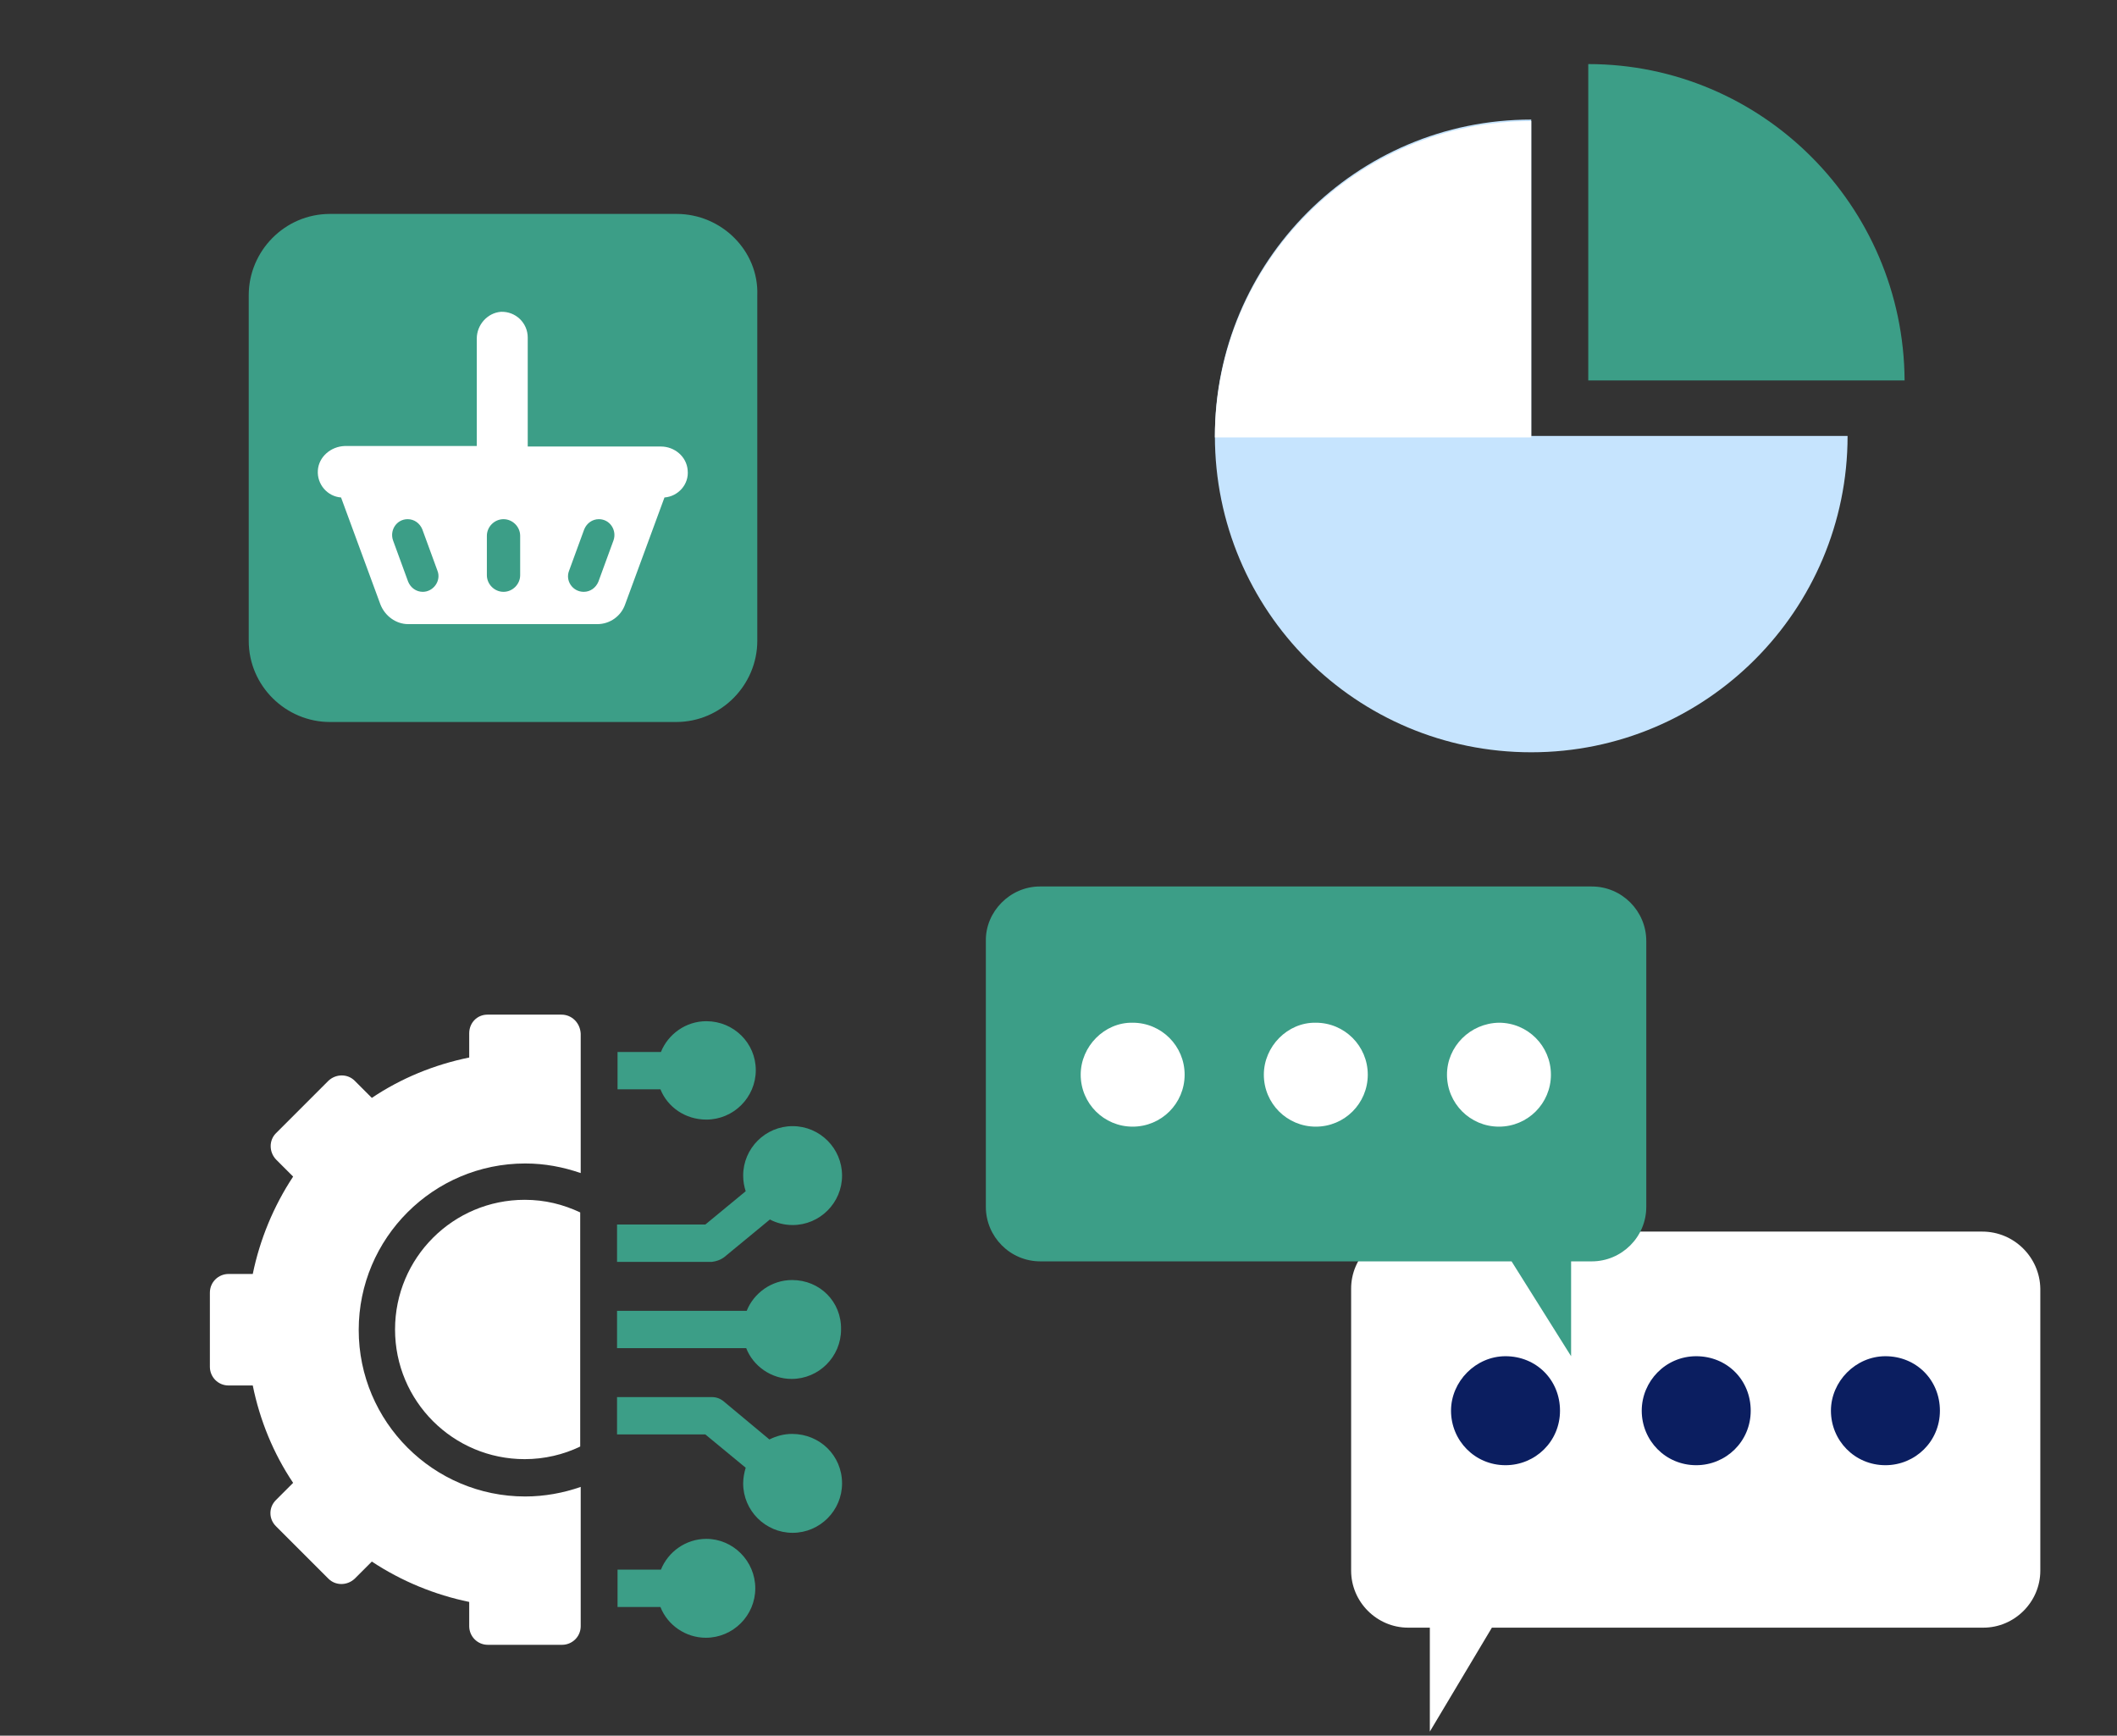
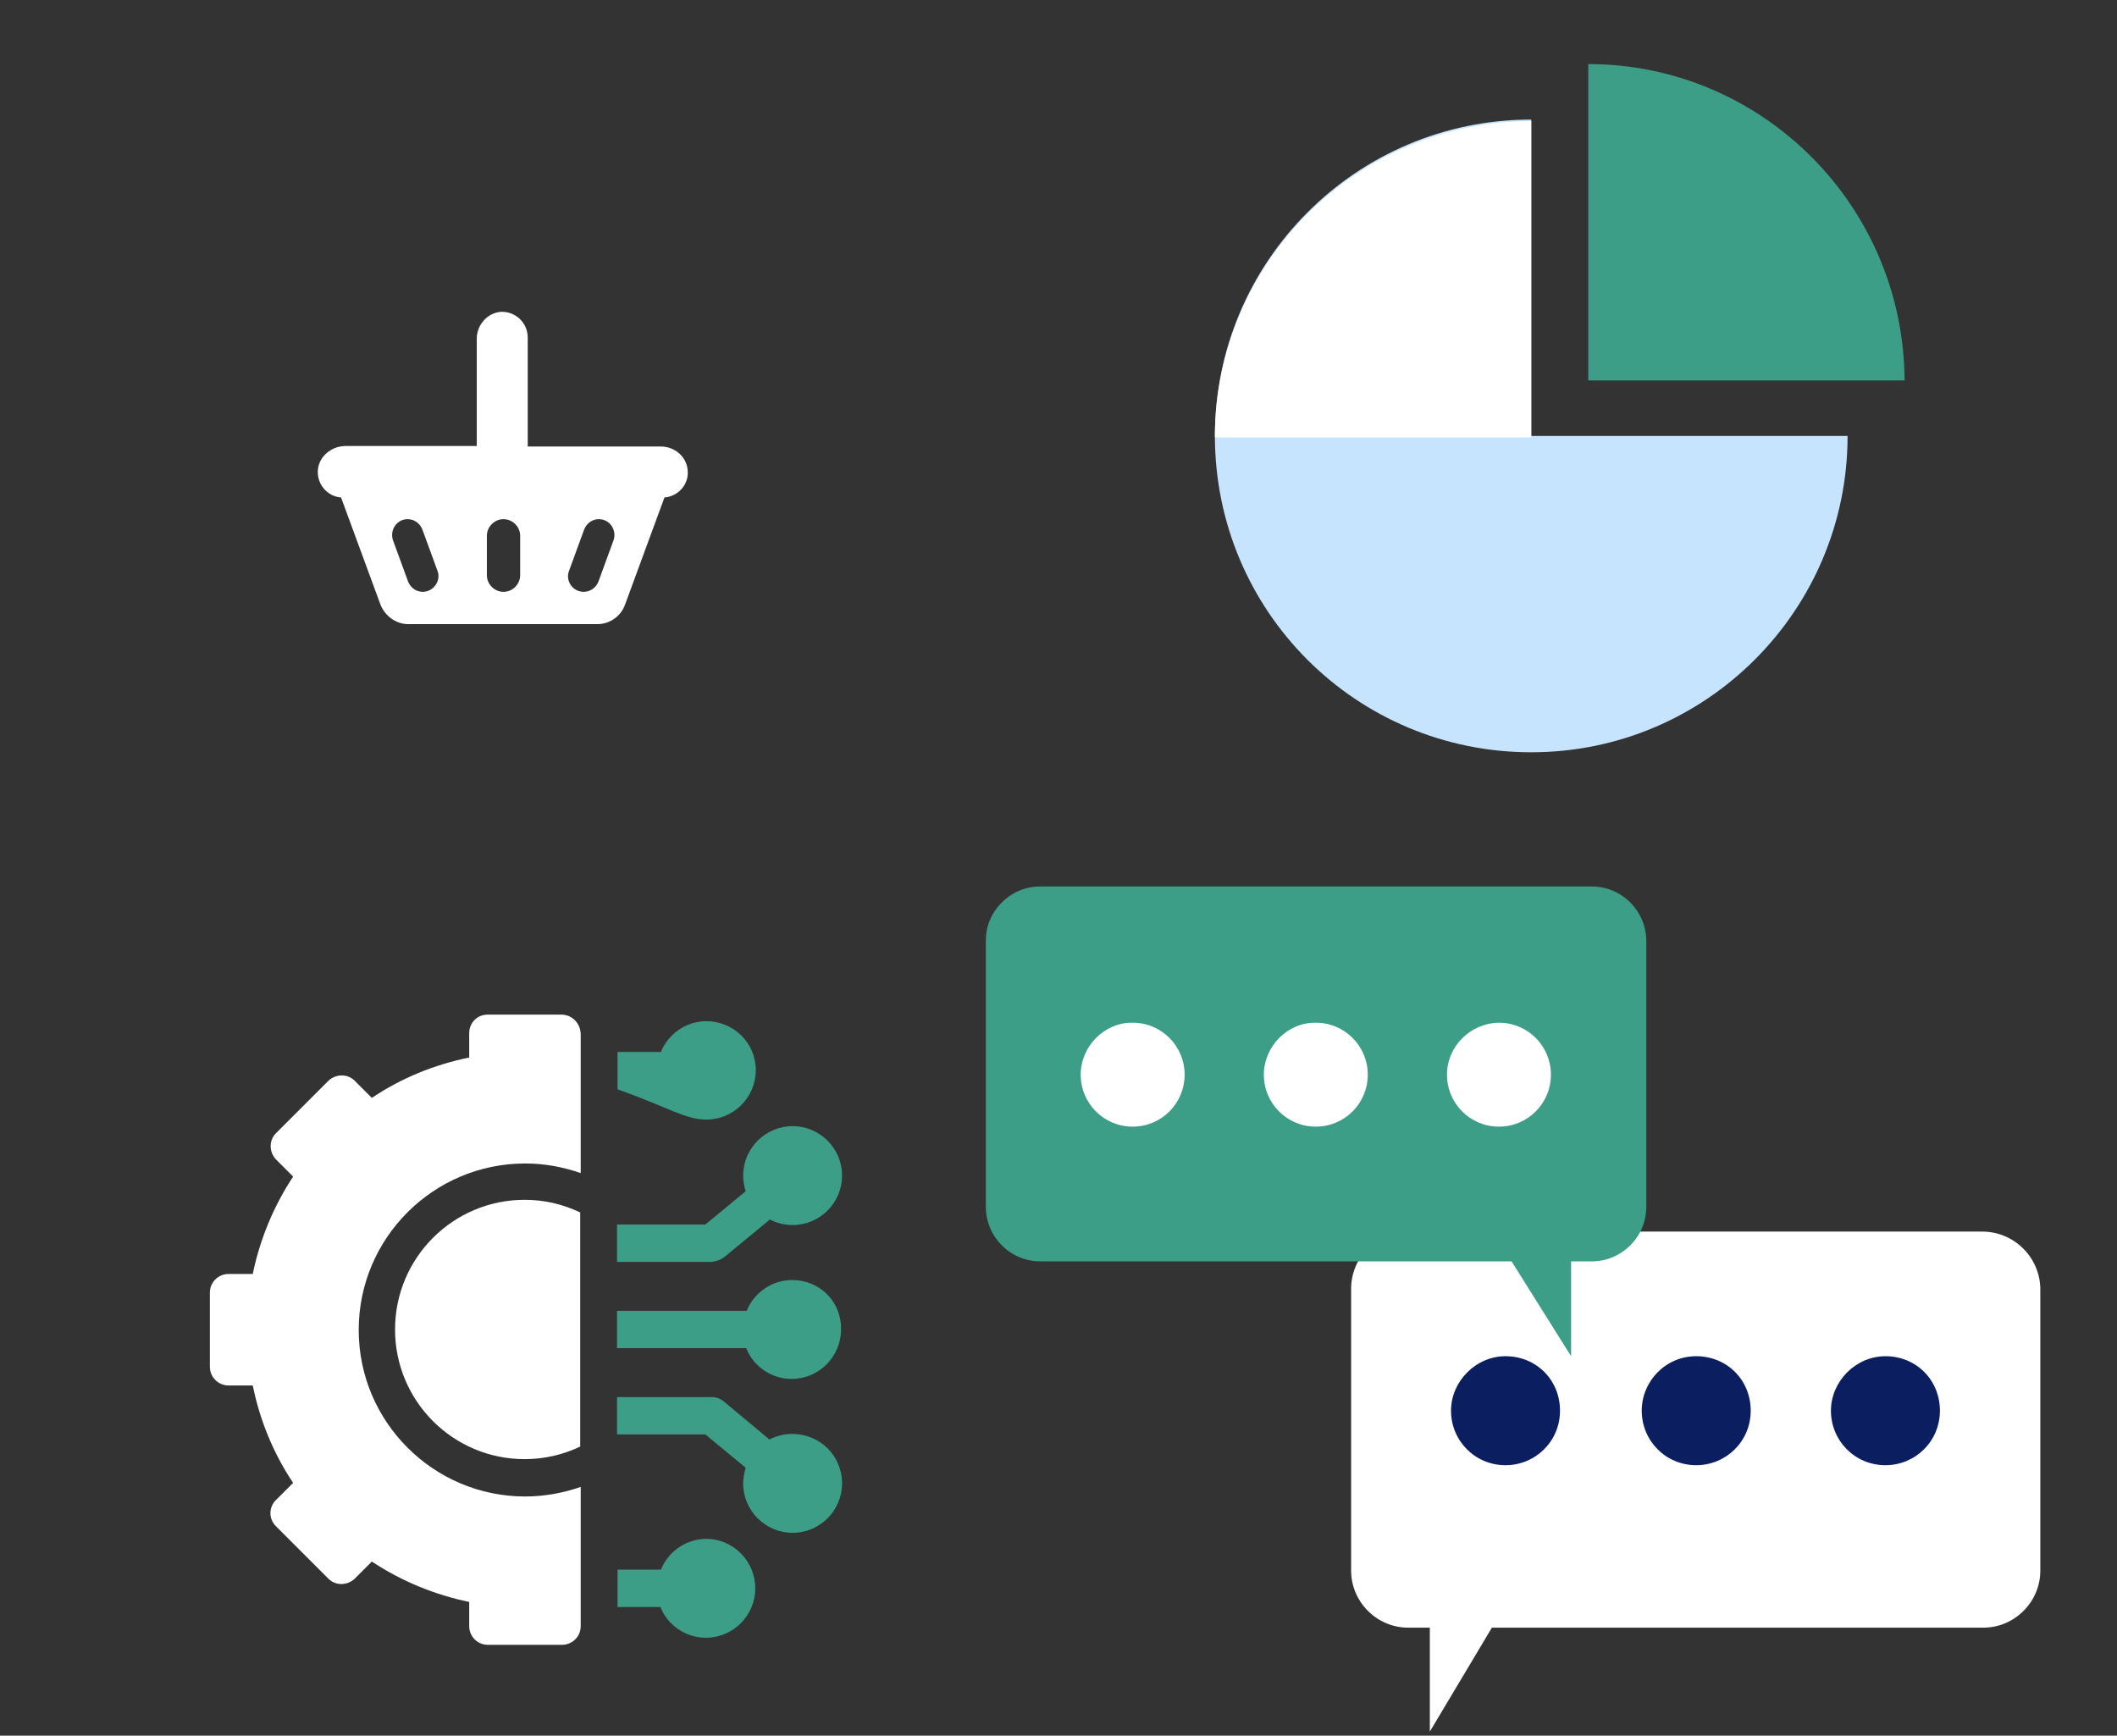
<svg xmlns="http://www.w3.org/2000/svg" version="1.1" id="Layer_1" x="0px" y="0px" viewBox="0 0 419.6 344" style="enable-background:new 0 0 419.6 344;" xml:space="preserve">
  <rect x="0" y="0" width="419.6" height="344" fill="#333333" stroke="none" />
  <style type="text/css">
	.st0{fill:#3C9E87;}
	.st1{fill:#FFFFFF;}
	.st2{fill:#0B1E60;}
	.st3{fill:#C6E4FE;}
</style>
  <g>
    <g>
-       <path class="st0" d="M134.1,42.4H65.4c-9,0-16.1,7.4-16.1,16.1V127c0,9,7.4,16.1,16.1,16.1H134c9,0,16.1-7.4,16.1-16.1V58.5    C150.4,49.7,143,42.4,134.1,42.4z" />
-     </g>
+       </g>
    <path class="st1" d="M63,93.2c-0.2,2.8,1.9,5.2,4.6,5.4l7.8,21.2c0.9,2.3,3.1,3.9,5.5,3.9h37.5c2.5,0,4.7-1.6,5.5-3.9l7.8-21.2   c2.7-0.2,4.9-2.6,4.6-5.4c-0.2-2.7-2.6-4.7-5.3-4.7h-26.4V66.9c0-2.9-2.4-5.2-5.3-5.1c-2.7,0.2-4.8,2.6-4.8,5.3v21.3H68.3   C65.6,88.5,63.2,90.5,63,93.2z M112.8,113.1l3-8.2c0.5-1.2,1.6-2,2.9-2c2.2,0,3.6,2.2,2.9,4.2l-3,8.2c-0.5,1.2-1.6,2-2.9,2   C113.5,117.3,112,115.1,112.8,113.1z M96.5,106.2c0-1.8,1.5-3.3,3.3-3.3s3.3,1.5,3.3,3.3v7.8c0,1.8-1.5,3.3-3.3,3.3   s-3.3-1.5-3.3-3.3V106.2z M80.8,102.9c1.3,0,2.4,0.8,2.9,2l3,8.2c0.8,2-0.8,4.2-2.9,4.2c-1.3,0-2.4-0.8-2.9-2l-3-8.2   C77.2,105.1,78.6,102.9,80.8,102.9z" />
  </g>
  <g>
    <path class="st0" d="M140,305c-4.1,0-7.6,2.6-9,6.1h-8.6v7.4h8.5c1.4,3.6,5,6.1,9,6.1c5.4,0,9.8-4.4,9.8-9.8S145.3,305,140,305z" />
    <path class="st0" d="M157,284.2c-1.6,0-3.1,0.4-4.5,1.1l-9-7.5c-0.7-0.6-1.5-0.9-2.4-0.9h-18.8v7.4h17.5l8,6.6   c-0.3,1-0.5,2.1-0.5,3.1c0,5.4,4.4,9.8,9.8,9.8c5.4,0,9.8-4.4,9.8-9.8C166.9,288.5,162.5,284.2,157,284.2z" />
    <path class="st0" d="M157,253.7c-4.1,0-7.6,2.6-9,6.1h-25.7v7.4h25.6c1.4,3.6,5,6.1,9,6.1c5.4,0,9.8-4.4,9.8-9.8   C166.8,258,162.5,253.7,157,253.7z" />
    <path class="st0" d="M143.5,249.2l9.1-7.5c1.3,0.7,2.9,1.1,4.5,1.1c5.4,0,9.8-4.4,9.8-9.8s-4.4-9.8-9.8-9.8c-5.4,0-9.8,4.4-9.8,9.8   c0,1.1,0.2,2.2,0.5,3.1l-8,6.6h-17.5v7.4h18.8C142,250,142.8,249.7,143.5,249.2L143.5,249.2z" />
-     <path class="st0" d="M140,221.9c5.4,0,9.8-4.4,9.8-9.8c0-5.4-4.4-9.7-9.8-9.7c-4.1,0-7.6,2.6-9,6.1h-8.6v7.4h8.5   C132.3,219.4,135.8,221.9,140,221.9z" />
+     <path class="st0" d="M140,221.9c5.4,0,9.8-4.4,9.8-9.8c0-5.4-4.4-9.7-9.8-9.7c-4.1,0-7.6,2.6-9,6.1h-8.6v7.4C132.3,219.4,135.8,221.9,140,221.9z" />
    <path class="st1" d="M78.3,263.5c0,14.2,11.5,25.7,25.7,25.7c3.9,0,7.7-0.9,11-2.5v-46.4c-3.4-1.6-7-2.5-11-2.5   C89.8,237.8,78.3,249.3,78.3,263.5z" />
    <path class="st1" d="M111.3,201.1H96.6c-2,0-3.6,1.6-3.6,3.7v4.8c-6.9,1.4-13.5,4.1-19.3,8l-3.4-3.4c-1.4-1.4-3.7-1.4-5.2,0   l-10.4,10.4c-1.4,1.4-1.4,3.7,0,5.2l3.4,3.4c-3.9,5.9-6.6,12.5-8,19.3h-4.8c-2,0-3.7,1.6-3.7,3.7v14.7c0,2,1.6,3.7,3.7,3.7h4.8   c1.4,6.9,4.1,13.5,8,19.3l-3.4,3.4c-0.7,0.7-1.1,1.6-1.1,2.6s0.4,1.9,1.1,2.6l10.4,10.4c1.4,1.4,3.7,1.4,5.2,0l3.4-3.4   c5.9,3.9,12.5,6.6,19.3,8v4.8c0,2,1.6,3.7,3.7,3.7h14.7c2,0,3.7-1.6,3.7-3.7v-27.6c-3.4,1.2-7.2,1.9-11,1.9c-18.2,0-33-14.8-33-33   s14.8-33,33-33c3.9,0,7.5,0.7,11,1.9v-27.6C115,202.7,113.3,201.1,111.3,201.1z" />
  </g>
  <g>
    <g>
      <path class="st1" d="M392.9,244.1H279.1c-6.2,0-11.3,5.1-11.3,11.3v55.9c0,6.2,5.1,11.3,11.3,11.3h4.3v20.6l12.3-20.6h97.4    c6.2,0,11.3-5.1,11.3-11.3v-55.9C404.3,249.2,399.2,244.1,392.9,244.1z" />
      <g>
        <path class="st2" d="M362.9,279.6c0,5.9,4.7,10.8,10.8,10.8c5.9,0,10.8-4.7,10.8-10.8s-4.7-10.8-10.8-10.8     C367.8,268.8,362.9,273.8,362.9,279.6z" />
        <path class="st2" d="M325.4,279.6c0,5.9,4.7,10.8,10.8,10.8c5.9,0,10.8-4.7,10.8-10.8s-4.7-10.8-10.8-10.8     C330.1,268.8,325.4,273.8,325.4,279.6z" />
        <path class="st2" d="M287.6,279.6c0,5.9,4.7,10.8,10.8,10.8c5.9,0,10.8-4.7,10.8-10.8s-4.7-10.8-10.8-10.8     C292.5,268.8,287.6,273.8,287.6,279.6z" />
      </g>
    </g>
    <g>
      <g>
        <path class="st0" d="M206.1,175.7h109.4c6,0,10.8,4.9,10.8,10.8v52.7c0,6-4.9,10.8-10.8,10.8h-4.1v18.8l-11.8-18.8h-93.4     c-6,0-10.8-4.9-10.8-10.8v-52.7C195.3,180.7,200.2,175.7,206.1,175.7z" />
      </g>
      <g>
        <path class="st1" d="M286.8,213c0,5.7,4.6,10.3,10.3,10.3c5.7,0,10.3-4.6,10.3-10.3s-4.6-10.3-10.3-10.3     C291.4,202.8,286.8,207.4,286.8,213z" />
        <path class="st1" d="M250.5,213c0,5.7,4.6,10.3,10.3,10.3c5.7,0,10.3-4.6,10.3-10.3s-4.6-10.3-10.3-10.3     C255.2,202.6,250.5,207.4,250.5,213z" />
        <path class="st1" d="M214.2,213c0,5.7,4.6,10.3,10.3,10.3c5.7,0,10.3-4.6,10.3-10.3s-4.6-10.3-10.3-10.3     C218.9,202.6,214.2,207.4,214.2,213z" />
      </g>
    </g>
  </g>
  <g>
    <path class="st3" d="M366.2,86.4c0,34.5-28,62.7-62.7,62.7s-62.7-28-62.7-62.7c0-34.5,28-62.7,62.7-62.7v62.7L366.2,86.4z" />
    <path class="st0" d="M314.8,12.7v62.7h62.7C377.3,40.7,349.2,12.7,314.8,12.7z" />
    <path class="st1" d="M303.5,86.4V24c-34.5,0-62.7,28-62.7,62.7h62.7V86.4z" />
  </g>
</svg>